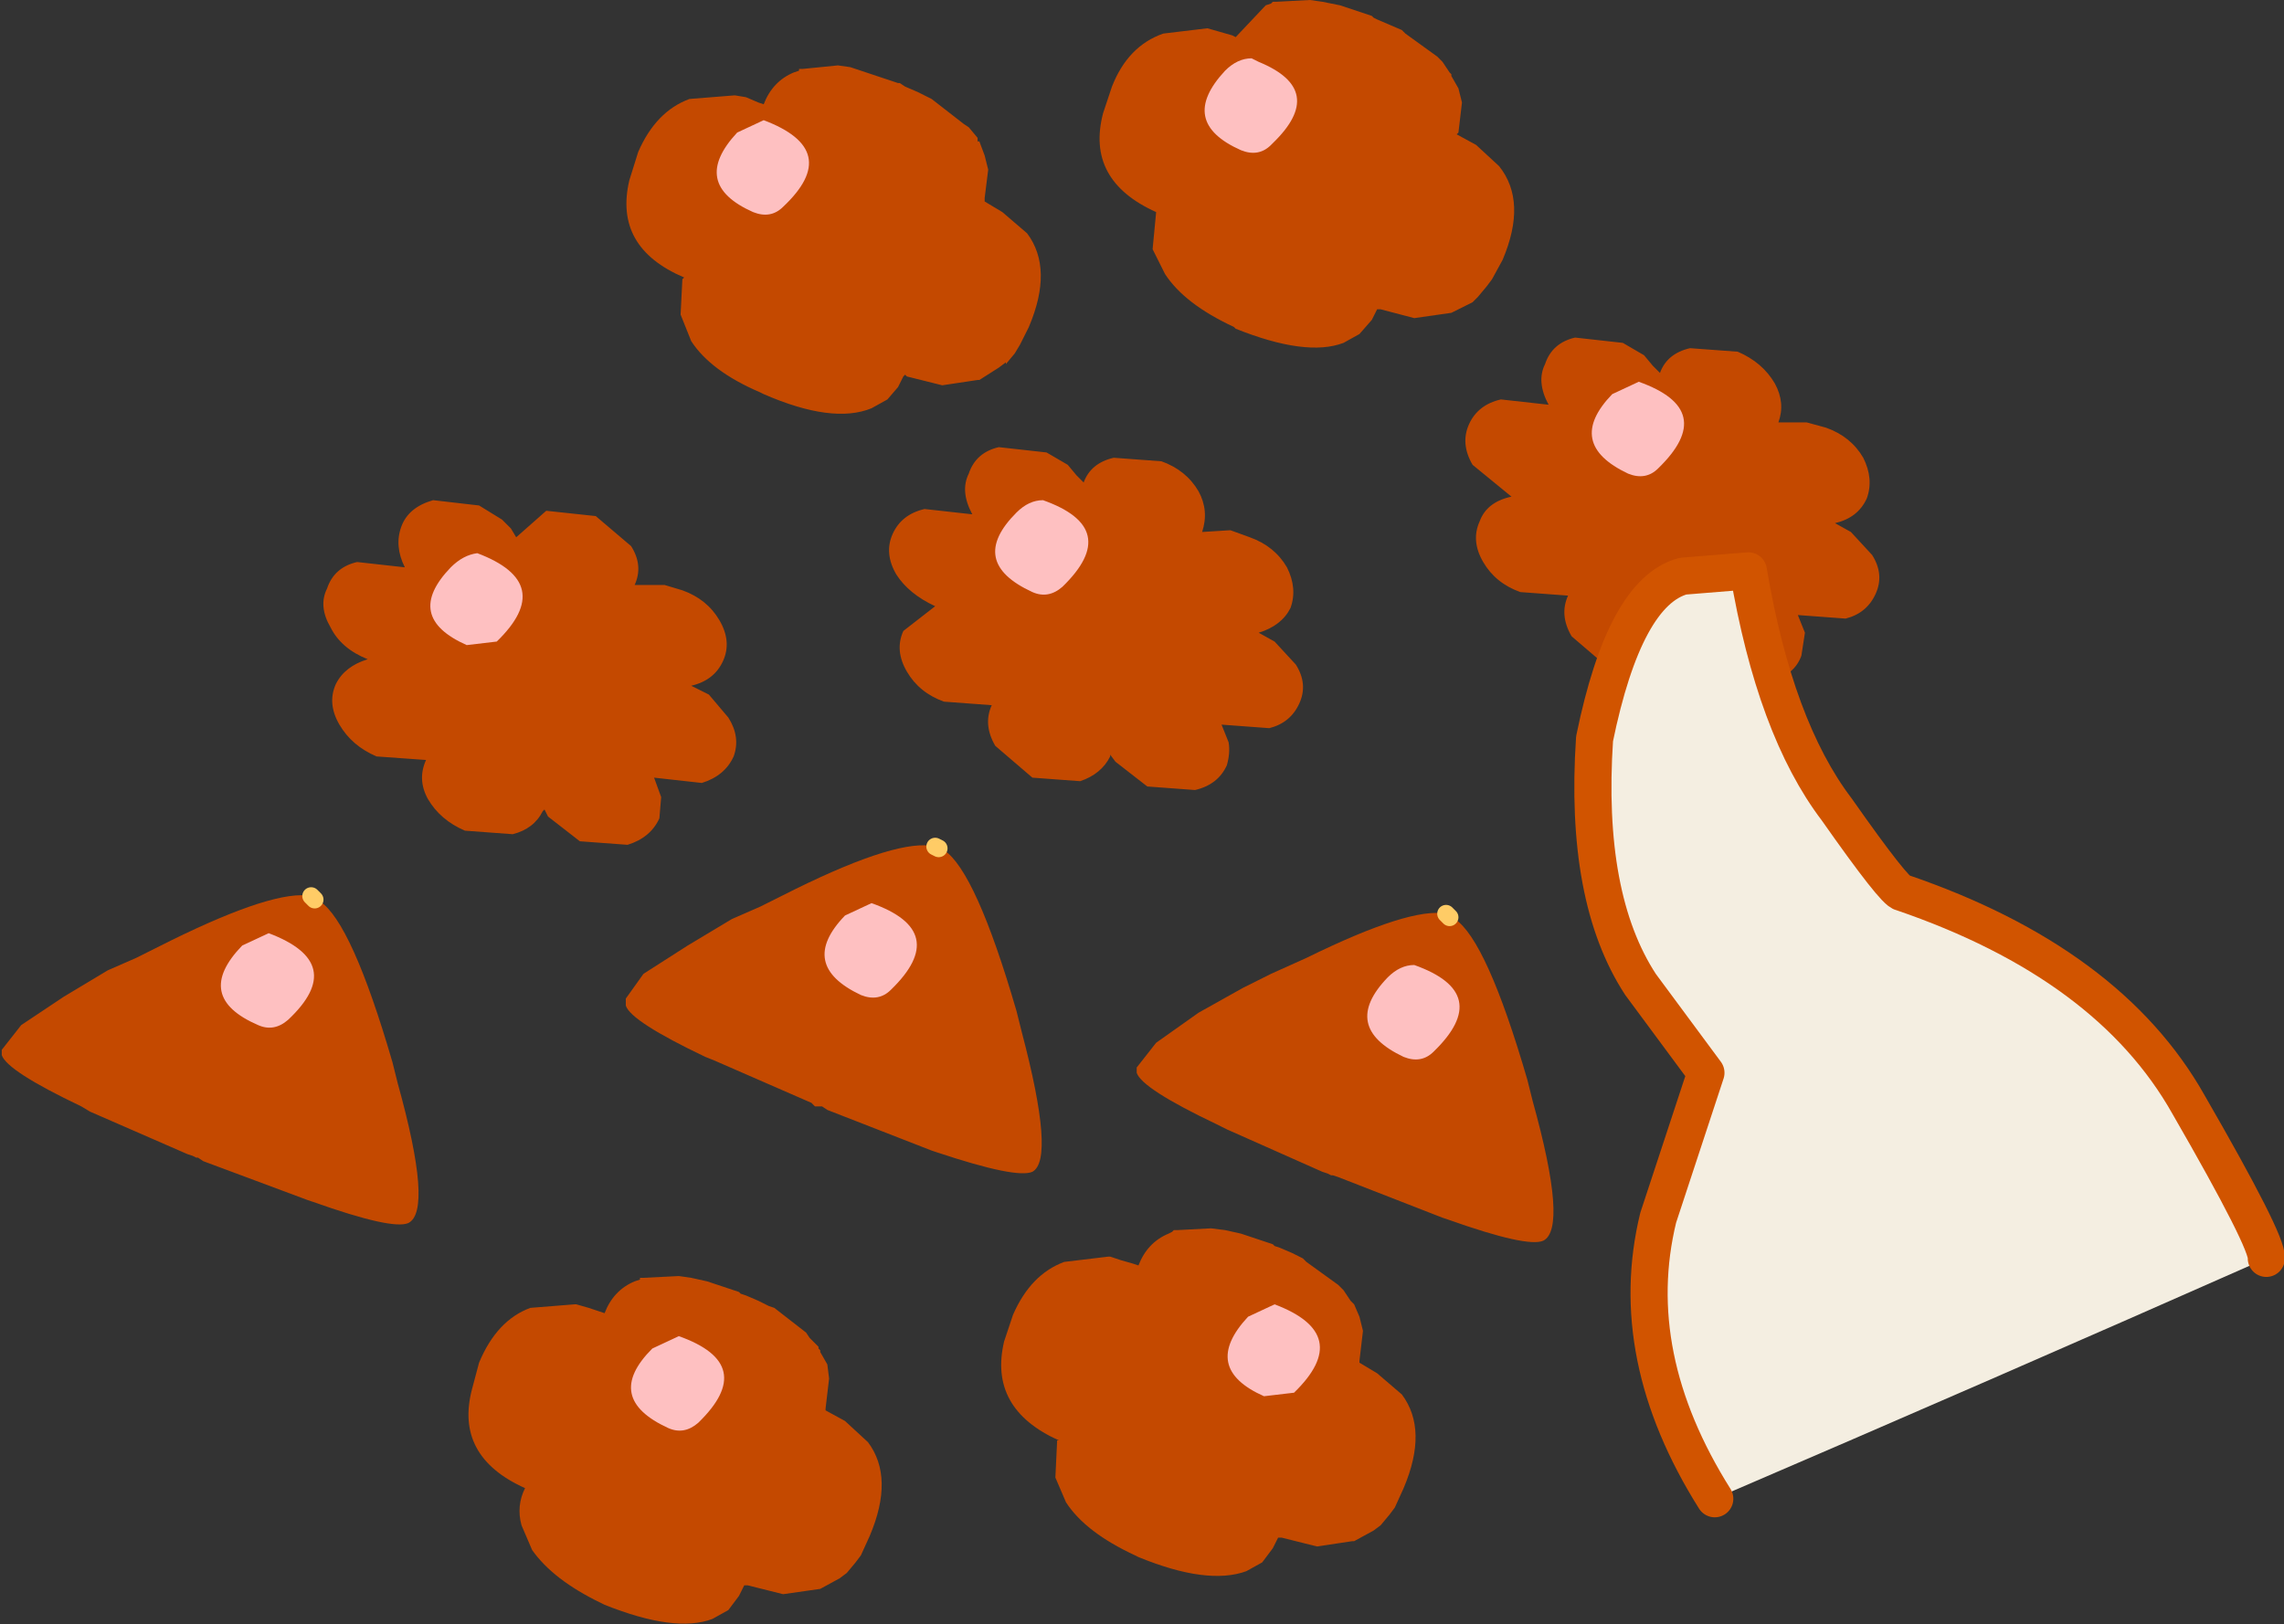
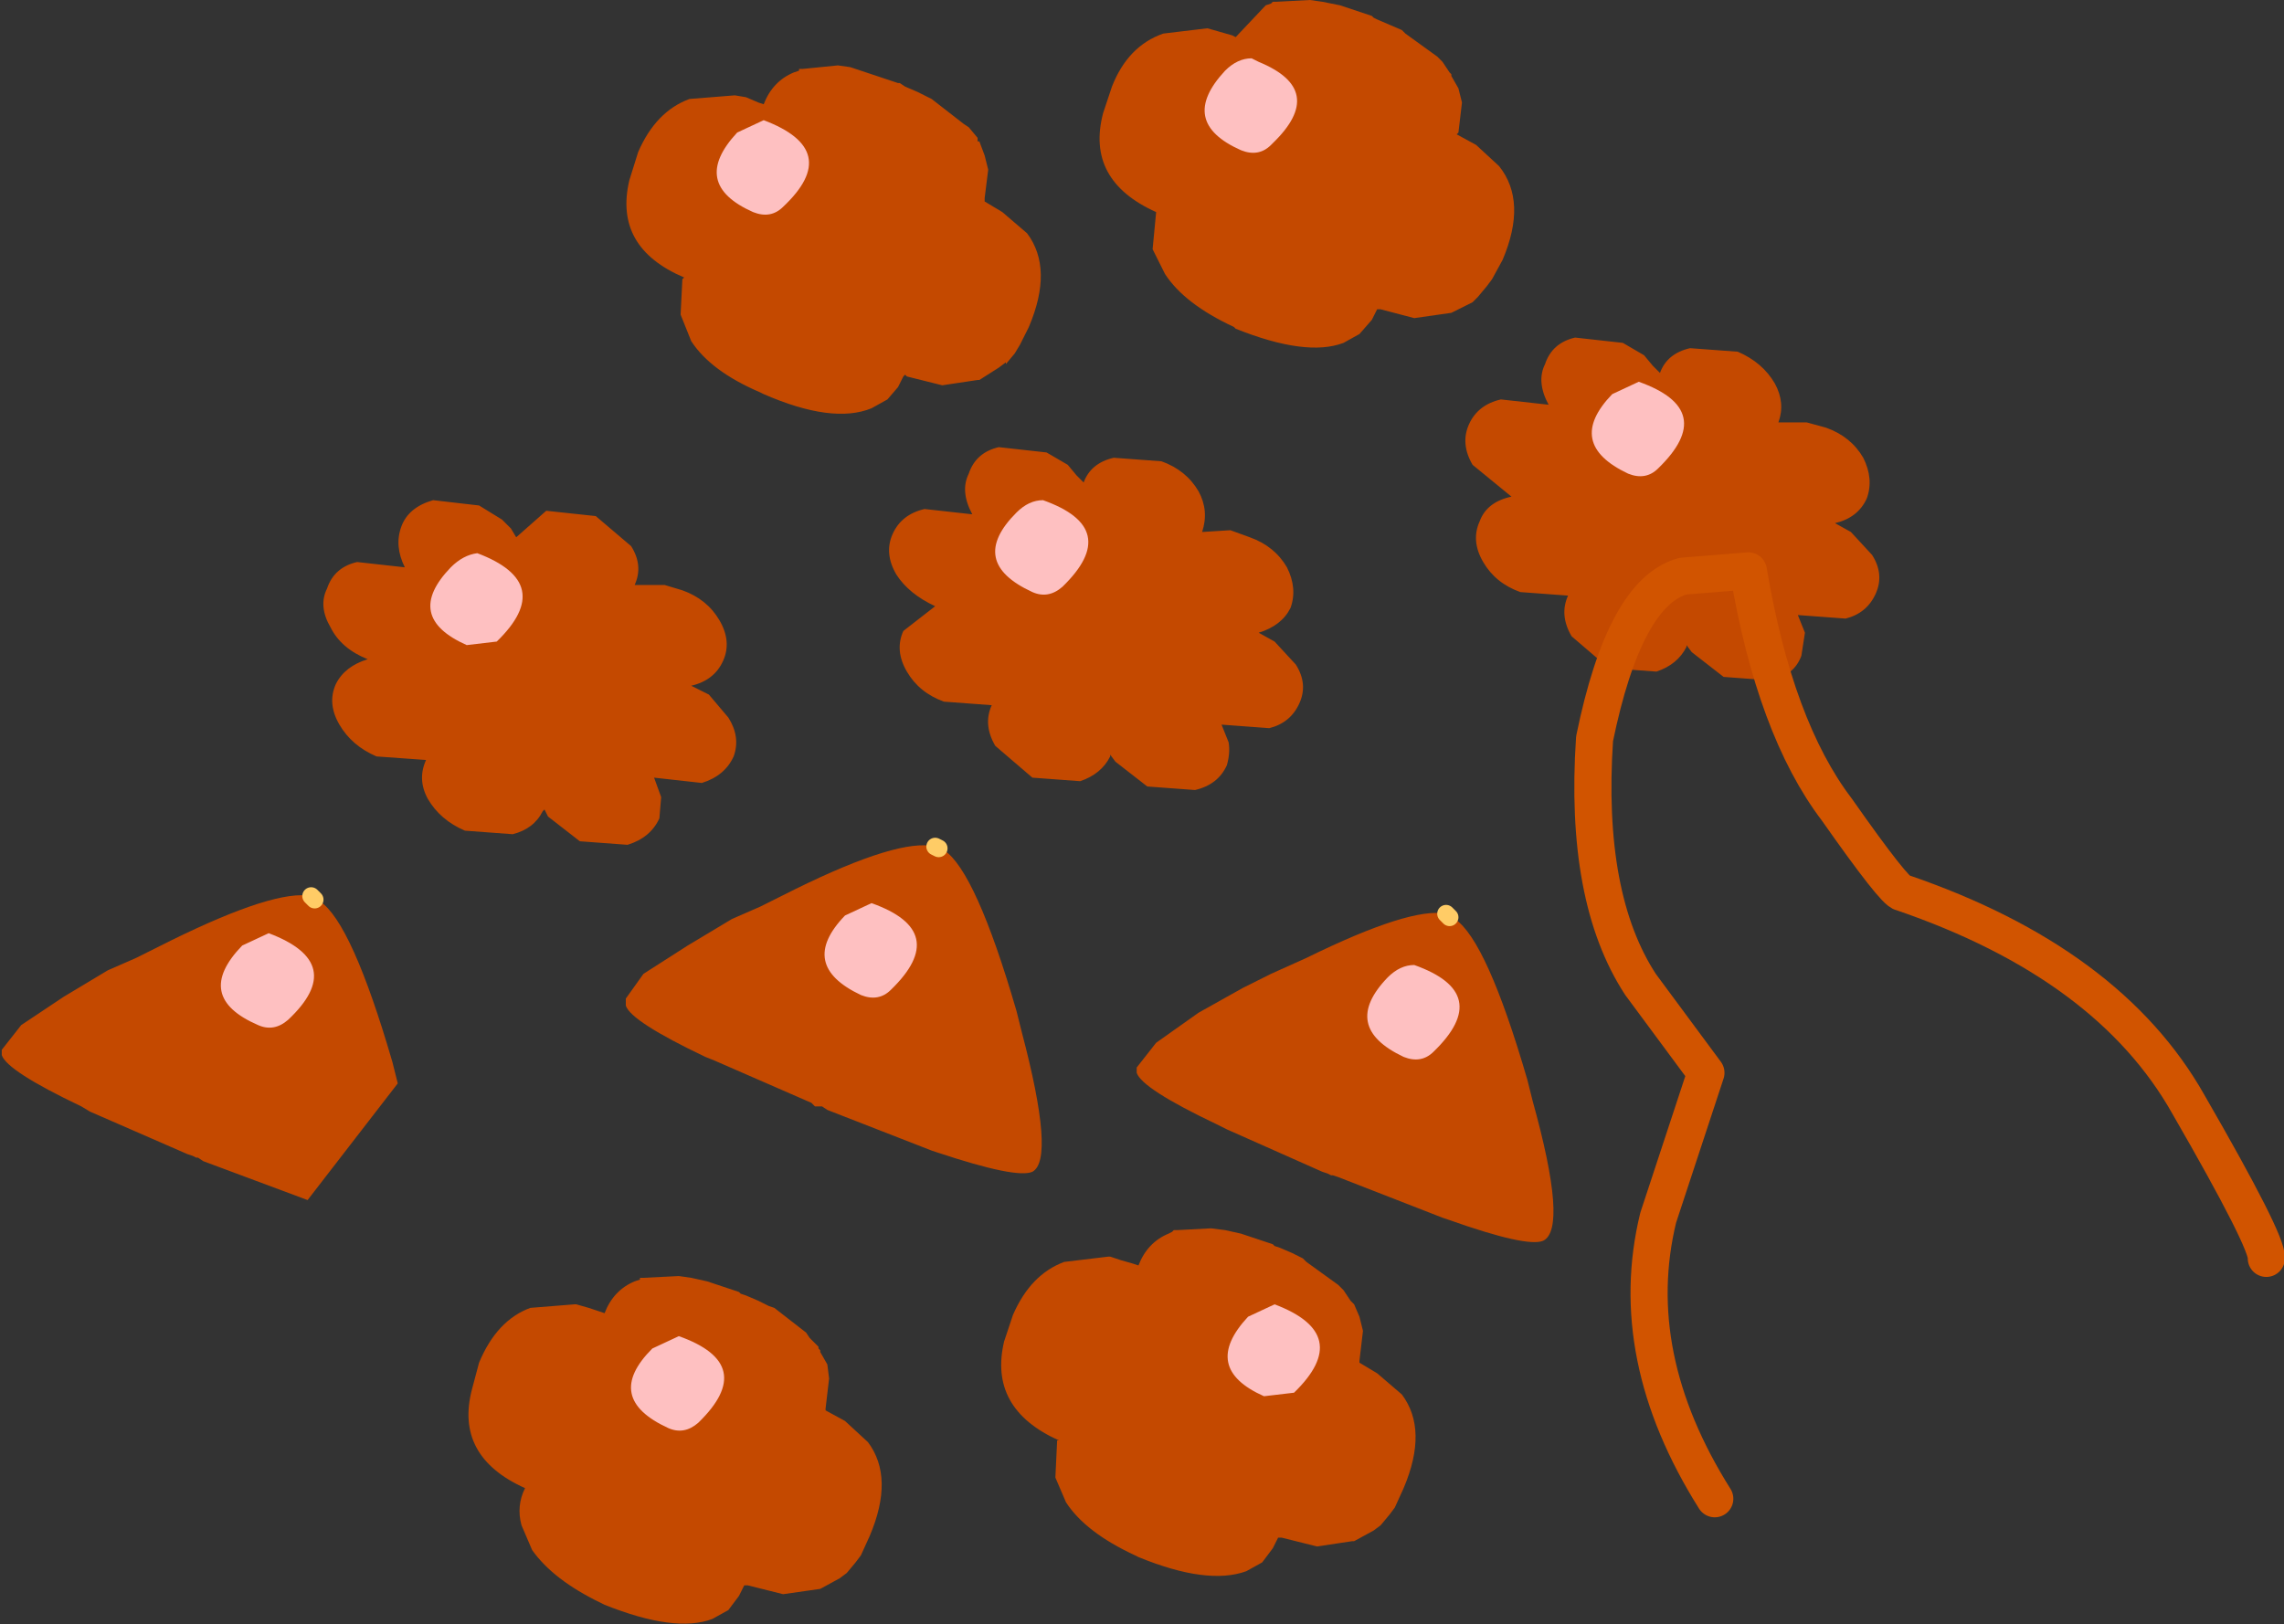
<svg xmlns="http://www.w3.org/2000/svg" height="45.95px" width="64.6px">
  <rect width="100%" height="100%" fill="#333333" stroke="none" />
  <g transform="matrix(1.0, 0.0, 0.0, 1.0, 125.1, 42.8)">
-     <path d="M-116.2 -17.35 L-116.05 -17.3 Q-115.15 -16.7 -114.0 -12.75 L-113.85 -12.15 Q-112.85 -8.55 -113.55 -8.2 -114.0 -8.0 -116.25 -8.8 L-116.4 -8.85 -119.35 -9.95 -119.5 -10.05 -119.55 -10.05 -119.65 -10.1 -119.8 -10.15 -122.55 -11.35 -122.8 -11.5 Q-124.9 -12.5 -125.05 -12.95 L-125.05 -13.0 -125.05 -13.1 -124.5 -13.8 -123.3 -14.6 -122.05 -15.35 -121.25 -15.7 -120.25 -16.2 Q-117.3 -17.65 -116.3 -17.45 L-116.2 -17.35 M-87.2 -42.65 L-86.3 -42.35 -86.25 -42.3 -86.15 -42.25 -85.8 -42.1 -85.45 -41.95 -85.35 -41.85 -84.45 -41.2 -84.3 -41.05 -84.1 -40.75 -84.05 -40.7 -84.05 -40.65 -83.85 -40.3 -83.75 -39.9 -83.85 -39.05 -83.9 -39.0 -83.35 -38.7 -82.7 -38.1 Q-81.9 -37.1 -82.6 -35.45 L-82.9 -34.9 -83.05 -34.7 -83.3 -34.4 -83.45 -34.25 -84.05 -33.95 -85.1 -33.8 -86.05 -34.05 -86.15 -34.05 -86.3 -33.75 -86.65 -33.35 -87.1 -33.1 Q-88.15 -32.7 -90.15 -33.5 L-90.2 -33.55 Q-91.6 -34.2 -92.15 -35.05 L-92.5 -35.75 -92.4 -36.8 Q-94.4 -37.7 -93.9 -39.6 L-93.65 -40.35 Q-93.2 -41.5 -92.2 -41.85 L-90.95 -42.0 -90.6 -41.9 -90.25 -41.8 -90.15 -41.75 -89.3 -42.65 -89.15 -42.7 -89.1 -42.75 -89.0 -42.75 -88.05 -42.8 -87.7 -42.75 -87.2 -42.65 M-100.6 -40.75 L-99.7 -40.45 -99.65 -40.45 -99.5 -40.35 -99.15 -40.2 -98.85 -40.05 -98.75 -40.0 -97.85 -39.3 -97.7 -39.2 -97.45 -38.9 -97.45 -38.85 -97.45 -38.8 -97.4 -38.8 -97.25 -38.4 -97.15 -38.0 -97.25 -37.2 -97.25 -37.1 -96.75 -36.8 -96.05 -36.2 Q-95.3 -35.2 -96.0 -33.55 L-96.25 -33.05 -96.4 -32.8 -96.65 -32.5 -96.65 -32.55 -96.85 -32.4 -97.4 -32.05 -97.45 -32.05 -98.45 -31.9 -99.45 -32.15 -99.5 -32.2 -99.55 -32.15 -99.7 -31.85 -100.0 -31.5 -100.45 -31.25 Q-101.55 -30.8 -103.5 -31.65 L-103.6 -31.7 Q-105.0 -32.3 -105.55 -33.15 L-105.85 -33.9 -105.8 -34.9 -105.75 -34.95 Q-107.75 -35.8 -107.3 -37.7 L-107.05 -38.5 Q-106.55 -39.65 -105.6 -40.0 L-104.35 -40.1 -104.3 -40.1 -104.0 -40.05 -103.65 -39.9 -103.5 -39.85 Q-103.25 -40.5 -102.65 -40.75 L-102.5 -40.8 -102.5 -40.85 -102.4 -40.85 -101.4 -40.95 -101.05 -40.9 -100.6 -40.75 M-97.6 -28.25 Q-97.95 -28.9 -97.7 -29.4 -97.5 -30.0 -96.85 -30.15 L-95.5 -30.0 -94.9 -29.65 -94.65 -29.35 -94.45 -29.15 Q-94.25 -29.7 -93.6 -29.85 L-92.25 -29.75 Q-91.55 -29.5 -91.2 -28.9 -90.9 -28.35 -91.1 -27.75 L-90.3 -27.8 -89.75 -27.6 Q-89.05 -27.35 -88.7 -26.75 -88.4 -26.15 -88.6 -25.6 -88.85 -25.1 -89.5 -24.9 L-89.05 -24.65 -88.45 -24.0 Q-88.1 -23.45 -88.35 -22.9 -88.6 -22.35 -89.2 -22.2 L-90.55 -22.3 -90.35 -21.8 Q-90.3 -21.5 -90.4 -21.15 -90.65 -20.6 -91.3 -20.45 L-92.65 -20.55 -93.55 -21.25 -93.7 -21.45 -93.7 -21.4 Q-93.95 -20.9 -94.55 -20.7 L-95.9 -20.8 -96.95 -21.7 Q-97.3 -22.3 -97.05 -22.85 L-98.4 -22.95 Q-99.1 -23.2 -99.45 -23.8 -99.8 -24.4 -99.55 -24.95 L-98.65 -25.65 Q-99.4 -26.0 -99.75 -26.55 -100.1 -27.15 -99.85 -27.7 -99.6 -28.25 -98.95 -28.4 L-97.6 -28.25 M-81.3 -31.35 Q-81.65 -32.0 -81.4 -32.5 -81.2 -33.1 -80.55 -33.25 L-79.2 -33.1 -78.6 -32.75 -78.35 -32.45 -78.15 -32.25 Q-77.95 -32.8 -77.3 -32.95 L-75.95 -32.85 Q-75.25 -32.55 -74.9 -31.95 -74.6 -31.4 -74.8 -30.85 L-74.0 -30.85 -73.45 -30.7 Q-72.75 -30.45 -72.4 -29.85 -72.1 -29.25 -72.3 -28.7 -72.55 -28.15 -73.2 -28.0 L-72.75 -27.75 -72.15 -27.1 Q-71.8 -26.55 -72.05 -26.0 -72.3 -25.45 -72.9 -25.3 L-74.25 -25.4 -74.05 -24.9 -74.15 -24.25 Q-74.35 -23.7 -75.0 -23.55 L-76.35 -23.65 -77.25 -24.35 -77.4 -24.55 -77.4 -24.5 Q-77.65 -24.0 -78.25 -23.8 L-79.6 -23.9 -80.65 -24.8 Q-81.0 -25.4 -80.75 -25.95 L-82.1 -26.05 Q-82.8 -26.3 -83.15 -26.9 -83.5 -27.5 -83.25 -28.05 -83.05 -28.6 -82.35 -28.75 L-83.45 -29.65 Q-83.8 -30.25 -83.55 -30.8 -83.3 -31.35 -82.65 -31.5 L-81.3 -31.35 M-111.55 -28.5 L-110.9 -28.1 -110.65 -27.85 -110.5 -27.6 -109.65 -28.35 -108.25 -28.2 -107.25 -27.35 Q-106.9 -26.8 -107.15 -26.25 L-106.3 -26.25 -105.8 -26.1 Q-105.1 -25.85 -104.75 -25.25 -104.4 -24.65 -104.65 -24.1 -104.9 -23.55 -105.55 -23.4 L-105.05 -23.15 -104.5 -22.5 Q-104.15 -21.95 -104.35 -21.4 -104.6 -20.85 -105.25 -20.65 L-106.6 -20.8 -106.4 -20.25 -106.45 -19.65 Q-106.7 -19.1 -107.35 -18.9 L-108.7 -19.0 -109.6 -19.7 -109.7 -19.9 -109.75 -19.85 Q-110.0 -19.35 -110.6 -19.2 L-111.95 -19.3 Q-112.65 -19.6 -113.0 -20.2 -113.3 -20.75 -113.05 -21.3 L-114.45 -21.4 Q-115.15 -21.7 -115.5 -22.3 -115.85 -22.9 -115.6 -23.45 -115.35 -23.95 -114.7 -24.15 -115.45 -24.45 -115.75 -25.05 -116.1 -25.65 -115.85 -26.15 -115.65 -26.75 -115.0 -26.9 L-113.65 -26.75 Q-113.95 -27.35 -113.75 -27.9 -113.55 -28.45 -112.85 -28.65 L-111.55 -28.5 M-98.55 -18.8 L-98.4 -18.75 Q-97.5 -18.15 -96.35 -14.2 L-96.2 -13.6 Q-95.25 -10.0 -95.9 -9.65 -96.35 -9.45 -98.6 -10.2 L-98.75 -10.25 -101.7 -11.4 -101.85 -11.5 -101.9 -11.5 -102.05 -11.5 -102.15 -11.6 -104.9 -12.8 -105.15 -12.9 Q-107.25 -13.9 -107.4 -14.35 L-107.4 -14.4 -107.4 -14.55 -106.9 -15.25 -105.65 -16.05 -104.4 -16.8 -103.6 -17.15 -102.6 -17.65 Q-99.65 -19.1 -98.65 -18.85 L-98.55 -18.8 M-111.55 -4.25 Q-111.05 -5.45 -110.1 -5.8 L-108.85 -5.9 -108.8 -5.9 -108.45 -5.8 -108.15 -5.7 -108.0 -5.65 Q-107.75 -6.3 -107.15 -6.55 L-107.0 -6.6 -107.0 -6.65 -106.9 -6.65 -105.9 -6.7 -105.55 -6.65 -105.1 -6.55 -104.2 -6.25 -104.15 -6.2 -104.0 -6.15 -103.65 -6.0 -103.35 -5.85 -103.2 -5.8 -102.3 -5.1 -102.2 -4.95 -101.95 -4.7 -101.95 -4.65 -101.9 -4.6 -101.9 -4.55 -101.7 -4.2 -101.65 -3.8 -101.75 -2.95 -101.75 -2.9 -101.2 -2.6 -100.55 -2.0 Q-99.8 -1.0 -100.5 0.65 L-100.75 1.2 -100.9 1.4 -101.15 1.7 -101.35 1.85 -101.9 2.15 -102.95 2.3 -103.95 2.05 -104.0 2.05 -104.05 2.05 -104.2 2.35 -104.5 2.75 -104.95 3.0 Q-106.0 3.4 -108.0 2.6 L-108.1 2.55 Q-109.45 1.9 -110.05 1.05 L-110.35 0.35 Q-110.5 -0.2 -110.25 -0.7 -112.25 -1.6 -111.75 -3.5 L-111.55 -4.25 M-84.1 -16.85 L-83.95 -16.8 Q-83.05 -16.2 -81.9 -12.25 L-81.75 -11.65 Q-80.75 -8.05 -81.45 -7.7 -81.9 -7.5 -84.15 -8.3 L-84.3 -8.35 -87.25 -9.5 -87.4 -9.55 -87.45 -9.55 -87.55 -9.6 -87.7 -9.65 -90.4 -10.85 -90.7 -11.0 Q-92.8 -12.0 -92.95 -12.45 L-92.95 -12.5 -92.95 -12.6 -92.4 -13.3 -91.2 -14.15 -89.95 -14.85 -89.15 -15.25 -88.15 -15.7 Q-85.2 -17.15 -84.2 -16.95 L-84.1 -16.85 M-93.75 -7.25 L-93.7 -7.25 -93.4 -7.15 -93.05 -7.05 -92.9 -7.0 Q-92.65 -7.65 -92.05 -7.9 L-91.95 -7.95 -91.9 -8.0 -91.8 -8.0 -90.85 -8.05 -90.45 -8.0 -90.0 -7.9 -89.1 -7.6 -89.05 -7.55 -88.9 -7.5 -88.55 -7.35 -88.25 -7.2 -88.15 -7.1 -87.25 -6.45 -87.1 -6.3 -86.9 -6.0 -86.85 -5.95 -86.8 -5.9 -86.65 -5.55 -86.55 -5.15 -86.65 -4.3 -86.65 -4.25 -86.15 -3.95 -85.45 -3.35 Q-84.7 -2.35 -85.4 -0.7 L-85.65 -0.15 -85.8 0.05 -86.05 0.35 -86.25 0.5 -86.8 0.8 -86.85 0.8 -87.85 0.95 -88.85 0.7 -88.9 0.7 -88.95 0.7 -89.1 1.0 -89.4 1.4 -89.85 1.65 Q-90.95 2.05 -92.9 1.25 L-93.0 1.2 Q-94.4 0.55 -94.95 -0.3 L-95.25 -1.0 -95.2 -2.05 -95.15 -2.05 Q-97.15 -2.95 -96.7 -4.85 L-96.45 -5.6 Q-95.95 -6.75 -95.0 -7.1 L-93.75 -7.25" fill="#c44900" fill-rule="evenodd" stroke="none" />
+     <path d="M-116.2 -17.35 L-116.05 -17.3 Q-115.15 -16.7 -114.0 -12.75 L-113.85 -12.15 L-116.4 -8.85 -119.35 -9.95 -119.5 -10.05 -119.55 -10.05 -119.65 -10.1 -119.8 -10.15 -122.55 -11.35 -122.8 -11.5 Q-124.9 -12.5 -125.05 -12.95 L-125.05 -13.0 -125.05 -13.1 -124.5 -13.8 -123.3 -14.6 -122.05 -15.35 -121.25 -15.7 -120.25 -16.2 Q-117.3 -17.65 -116.3 -17.45 L-116.2 -17.35 M-87.2 -42.65 L-86.3 -42.35 -86.25 -42.3 -86.15 -42.25 -85.8 -42.1 -85.45 -41.95 -85.35 -41.85 -84.45 -41.2 -84.3 -41.05 -84.1 -40.75 -84.05 -40.7 -84.05 -40.65 -83.85 -40.3 -83.75 -39.9 -83.85 -39.05 -83.9 -39.0 -83.35 -38.7 -82.7 -38.1 Q-81.9 -37.1 -82.6 -35.45 L-82.9 -34.9 -83.05 -34.7 -83.3 -34.4 -83.45 -34.25 -84.05 -33.95 -85.1 -33.8 -86.05 -34.05 -86.15 -34.05 -86.3 -33.75 -86.65 -33.35 -87.1 -33.1 Q-88.15 -32.7 -90.15 -33.5 L-90.2 -33.55 Q-91.6 -34.2 -92.15 -35.05 L-92.5 -35.75 -92.4 -36.8 Q-94.4 -37.7 -93.9 -39.6 L-93.65 -40.35 Q-93.2 -41.5 -92.2 -41.85 L-90.95 -42.0 -90.6 -41.9 -90.25 -41.8 -90.15 -41.75 -89.3 -42.65 -89.15 -42.7 -89.1 -42.75 -89.0 -42.75 -88.05 -42.8 -87.7 -42.75 -87.2 -42.65 M-100.6 -40.75 L-99.7 -40.45 -99.65 -40.45 -99.5 -40.35 -99.15 -40.2 -98.85 -40.05 -98.75 -40.0 -97.85 -39.3 -97.7 -39.2 -97.45 -38.9 -97.45 -38.85 -97.45 -38.8 -97.4 -38.8 -97.25 -38.4 -97.15 -38.0 -97.25 -37.2 -97.25 -37.1 -96.75 -36.8 -96.05 -36.2 Q-95.3 -35.2 -96.0 -33.55 L-96.25 -33.05 -96.4 -32.8 -96.65 -32.5 -96.65 -32.55 -96.85 -32.4 -97.4 -32.05 -97.45 -32.05 -98.45 -31.9 -99.45 -32.15 -99.5 -32.2 -99.55 -32.15 -99.7 -31.85 -100.0 -31.5 -100.45 -31.25 Q-101.55 -30.8 -103.5 -31.65 L-103.6 -31.7 Q-105.0 -32.3 -105.55 -33.15 L-105.85 -33.9 -105.8 -34.9 -105.75 -34.95 Q-107.75 -35.8 -107.3 -37.7 L-107.05 -38.5 Q-106.55 -39.65 -105.6 -40.0 L-104.35 -40.1 -104.3 -40.1 -104.0 -40.05 -103.65 -39.9 -103.5 -39.85 Q-103.25 -40.5 -102.65 -40.75 L-102.5 -40.8 -102.5 -40.85 -102.4 -40.85 -101.4 -40.95 -101.05 -40.9 -100.6 -40.75 M-97.6 -28.25 Q-97.95 -28.9 -97.7 -29.4 -97.5 -30.0 -96.85 -30.15 L-95.5 -30.0 -94.9 -29.65 -94.65 -29.35 -94.45 -29.15 Q-94.25 -29.7 -93.6 -29.85 L-92.25 -29.75 Q-91.55 -29.5 -91.2 -28.9 -90.9 -28.35 -91.1 -27.75 L-90.3 -27.8 -89.75 -27.6 Q-89.05 -27.35 -88.7 -26.75 -88.4 -26.15 -88.6 -25.6 -88.85 -25.1 -89.5 -24.9 L-89.05 -24.65 -88.45 -24.0 Q-88.1 -23.45 -88.35 -22.9 -88.6 -22.35 -89.2 -22.2 L-90.55 -22.3 -90.35 -21.8 Q-90.3 -21.5 -90.4 -21.15 -90.65 -20.6 -91.3 -20.45 L-92.65 -20.55 -93.55 -21.25 -93.7 -21.45 -93.7 -21.4 Q-93.95 -20.9 -94.55 -20.7 L-95.9 -20.8 -96.95 -21.7 Q-97.3 -22.3 -97.05 -22.85 L-98.4 -22.95 Q-99.1 -23.2 -99.45 -23.8 -99.8 -24.4 -99.55 -24.95 L-98.65 -25.65 Q-99.4 -26.0 -99.75 -26.55 -100.1 -27.15 -99.85 -27.7 -99.6 -28.25 -98.95 -28.4 L-97.6 -28.25 M-81.3 -31.35 Q-81.65 -32.0 -81.4 -32.5 -81.2 -33.1 -80.55 -33.25 L-79.2 -33.1 -78.6 -32.75 -78.35 -32.45 -78.15 -32.25 Q-77.95 -32.8 -77.3 -32.95 L-75.95 -32.85 Q-75.25 -32.55 -74.9 -31.95 -74.6 -31.4 -74.8 -30.85 L-74.0 -30.85 -73.45 -30.7 Q-72.75 -30.45 -72.4 -29.85 -72.1 -29.25 -72.3 -28.7 -72.55 -28.15 -73.2 -28.0 L-72.75 -27.75 -72.15 -27.1 Q-71.8 -26.55 -72.05 -26.0 -72.3 -25.45 -72.9 -25.3 L-74.25 -25.4 -74.05 -24.9 -74.15 -24.25 Q-74.35 -23.7 -75.0 -23.55 L-76.35 -23.65 -77.25 -24.35 -77.4 -24.55 -77.4 -24.5 Q-77.65 -24.0 -78.25 -23.8 L-79.6 -23.9 -80.65 -24.8 Q-81.0 -25.4 -80.75 -25.95 L-82.1 -26.05 Q-82.8 -26.3 -83.15 -26.9 -83.5 -27.5 -83.25 -28.05 -83.05 -28.6 -82.35 -28.75 L-83.45 -29.65 Q-83.8 -30.25 -83.55 -30.8 -83.3 -31.35 -82.65 -31.5 L-81.3 -31.35 M-111.55 -28.5 L-110.9 -28.1 -110.65 -27.85 -110.5 -27.6 -109.65 -28.35 -108.25 -28.2 -107.25 -27.35 Q-106.9 -26.8 -107.15 -26.25 L-106.3 -26.25 -105.8 -26.1 Q-105.1 -25.85 -104.75 -25.25 -104.4 -24.65 -104.65 -24.1 -104.9 -23.55 -105.55 -23.4 L-105.05 -23.15 -104.5 -22.5 Q-104.15 -21.95 -104.35 -21.4 -104.6 -20.85 -105.25 -20.65 L-106.6 -20.8 -106.4 -20.25 -106.45 -19.65 Q-106.7 -19.1 -107.35 -18.9 L-108.7 -19.0 -109.6 -19.7 -109.7 -19.9 -109.75 -19.85 Q-110.0 -19.35 -110.6 -19.2 L-111.95 -19.3 Q-112.65 -19.6 -113.0 -20.2 -113.3 -20.75 -113.05 -21.3 L-114.45 -21.4 Q-115.15 -21.7 -115.5 -22.3 -115.85 -22.9 -115.6 -23.45 -115.35 -23.95 -114.7 -24.15 -115.45 -24.45 -115.75 -25.05 -116.1 -25.65 -115.85 -26.15 -115.65 -26.75 -115.0 -26.9 L-113.65 -26.75 Q-113.95 -27.35 -113.75 -27.9 -113.55 -28.45 -112.85 -28.65 L-111.55 -28.5 M-98.55 -18.8 L-98.4 -18.75 Q-97.5 -18.15 -96.35 -14.2 L-96.2 -13.6 Q-95.25 -10.0 -95.9 -9.65 -96.35 -9.45 -98.6 -10.2 L-98.75 -10.25 -101.7 -11.4 -101.85 -11.5 -101.9 -11.5 -102.05 -11.5 -102.15 -11.6 -104.9 -12.8 -105.15 -12.9 Q-107.25 -13.9 -107.4 -14.35 L-107.4 -14.4 -107.4 -14.55 -106.9 -15.25 -105.65 -16.05 -104.4 -16.8 -103.6 -17.15 -102.6 -17.65 Q-99.65 -19.1 -98.65 -18.85 L-98.55 -18.8 M-111.55 -4.25 Q-111.05 -5.45 -110.1 -5.8 L-108.85 -5.9 -108.8 -5.9 -108.45 -5.8 -108.15 -5.7 -108.0 -5.65 Q-107.75 -6.3 -107.15 -6.55 L-107.0 -6.6 -107.0 -6.65 -106.9 -6.65 -105.9 -6.7 -105.55 -6.65 -105.1 -6.55 -104.2 -6.25 -104.15 -6.2 -104.0 -6.15 -103.65 -6.0 -103.35 -5.85 -103.2 -5.8 -102.3 -5.1 -102.2 -4.95 -101.95 -4.7 -101.95 -4.65 -101.9 -4.6 -101.9 -4.55 -101.7 -4.2 -101.65 -3.8 -101.75 -2.95 -101.75 -2.9 -101.2 -2.6 -100.55 -2.0 Q-99.8 -1.0 -100.5 0.65 L-100.75 1.2 -100.9 1.4 -101.15 1.7 -101.35 1.85 -101.9 2.15 -102.95 2.3 -103.95 2.05 -104.0 2.05 -104.05 2.05 -104.2 2.35 -104.5 2.75 -104.95 3.0 Q-106.0 3.4 -108.0 2.6 L-108.1 2.55 Q-109.45 1.9 -110.05 1.05 L-110.35 0.35 Q-110.5 -0.2 -110.25 -0.7 -112.25 -1.6 -111.75 -3.5 L-111.55 -4.25 M-84.1 -16.85 L-83.95 -16.8 Q-83.05 -16.2 -81.9 -12.25 L-81.75 -11.65 Q-80.75 -8.05 -81.45 -7.7 -81.9 -7.5 -84.15 -8.3 L-84.3 -8.35 -87.25 -9.5 -87.4 -9.55 -87.45 -9.55 -87.55 -9.6 -87.7 -9.65 -90.4 -10.85 -90.7 -11.0 Q-92.8 -12.0 -92.95 -12.45 L-92.95 -12.5 -92.95 -12.6 -92.4 -13.3 -91.2 -14.15 -89.95 -14.85 -89.15 -15.25 -88.15 -15.7 Q-85.2 -17.15 -84.2 -16.95 L-84.1 -16.85 M-93.75 -7.25 L-93.7 -7.25 -93.4 -7.15 -93.05 -7.05 -92.9 -7.0 Q-92.65 -7.65 -92.05 -7.9 L-91.95 -7.95 -91.9 -8.0 -91.8 -8.0 -90.85 -8.05 -90.45 -8.0 -90.0 -7.9 -89.1 -7.6 -89.05 -7.55 -88.9 -7.5 -88.55 -7.35 -88.25 -7.2 -88.15 -7.1 -87.25 -6.45 -87.1 -6.3 -86.9 -6.0 -86.85 -5.95 -86.8 -5.9 -86.65 -5.55 -86.55 -5.15 -86.65 -4.3 -86.65 -4.25 -86.15 -3.95 -85.45 -3.35 Q-84.7 -2.35 -85.4 -0.7 L-85.65 -0.15 -85.8 0.05 -86.05 0.35 -86.25 0.5 -86.8 0.8 -86.85 0.8 -87.85 0.95 -88.85 0.7 -88.9 0.7 -88.95 0.7 -89.1 1.0 -89.4 1.4 -89.85 1.65 Q-90.95 2.05 -92.9 1.25 L-93.0 1.2 Q-94.4 0.55 -94.95 -0.3 L-95.25 -1.0 -95.2 -2.05 -95.15 -2.05 Q-97.15 -2.95 -96.7 -4.85 L-96.45 -5.6 Q-95.95 -6.75 -95.0 -7.1 L-93.75 -7.25" fill="#c44900" fill-rule="evenodd" stroke="none" />
    <path d="M-116.3 -17.45 L-116.2 -17.35 M-98.65 -18.85 L-98.55 -18.8 M-84.2 -16.95 L-84.1 -16.85" fill="none" stroke="#ffcc66" stroke-linecap="round" stroke-linejoin="round" stroke-width="0.5" />
    <path d="M-89.5 -41.05 L-88.85 -41.35 Q-86.55 -40.55 -88.3 -38.9 -88.65 -38.55 -89.1 -38.75 -87.55 -40.25 -89.5 -41.05" fill="#c44900" fill-rule="evenodd" stroke="none" />
    <path d="M-89.5 -41.05 Q-87.55 -40.25 -89.1 -38.75 L-89.15 -38.7 Q-89.5 -38.35 -90.0 -38.55 -91.8 -39.35 -90.45 -40.8 -90.1 -41.15 -89.7 -41.15 L-89.5 -41.05 M-95.05 -26.2 Q-95.45 -25.85 -95.9 -26.05 -97.75 -26.9 -96.35 -28.3 -96.0 -28.65 -95.6 -28.65 -93.35 -27.85 -95.05 -26.2 M-102.95 -36.95 Q-103.3 -36.6 -103.8 -36.8 -105.6 -37.6 -104.25 -39.05 L-103.5 -39.4 Q-101.25 -38.55 -102.95 -36.95 M-111.6 -27.15 Q-109.35 -26.3 -111.05 -24.65 L-111.9 -24.55 Q-113.7 -25.35 -112.35 -26.75 -112.0 -27.1 -111.6 -27.15 M-116.95 -13.95 Q-117.35 -13.6 -117.8 -13.8 -119.65 -14.6 -118.25 -16.05 L-117.5 -16.4 Q-115.25 -15.55 -116.95 -13.95 M-105.35 -2.55 Q-105.75 -2.2 -106.2 -2.4 -108.05 -3.25 -106.65 -4.65 L-105.9 -5.0 Q-103.65 -4.2 -105.35 -2.55 M-84.55 -13.05 Q-84.9 -12.7 -85.4 -12.9 -87.2 -13.75 -85.85 -15.15 -85.5 -15.5 -85.1 -15.5 -82.85 -14.7 -84.55 -13.05 M-99.9 -14.8 Q-100.25 -14.45 -100.75 -14.65 -102.55 -15.5 -101.2 -16.9 L-100.45 -17.25 Q-98.2 -16.45 -99.9 -14.8 M-89.8 -5.55 L-89.05 -5.9 Q-86.8 -5.05 -88.5 -3.4 L-89.35 -3.3 Q-91.15 -4.1 -89.8 -5.55 M-78.2 -29.55 Q-78.55 -29.2 -79.05 -29.4 -80.85 -30.25 -79.5 -31.65 L-78.75 -32.0 Q-76.5 -31.2 -78.2 -29.55" fill="#fec0c1" fill-rule="evenodd" stroke="none" />
-     <path d="M-76.6 -0.4 Q-79.15 -4.45 -78.2 -8.35 L-76.85 -12.45 -78.7 -14.95 Q-80.3 -17.4 -80.0 -21.9 -79.15 -26.05 -77.5 -26.5 L-75.65 -26.65 Q-74.9 -22.2 -73.15 -19.9 -71.5 -17.55 -71.3 -17.55 -65.45 -15.55 -63.2 -11.55 -60.95 -7.65 -61.0 -7.2 -68.8 -3.75 -76.6 -0.4" fill="#f4eee1" fill-rule="evenodd" stroke="none" />
    <path d="M-76.6 -0.4 Q-79.15 -4.45 -78.2 -8.35 L-76.85 -12.45 -78.7 -14.95 Q-80.3 -17.4 -80.0 -21.9 -79.15 -26.05 -77.5 -26.5 L-75.65 -26.65 Q-74.9 -22.2 -73.15 -19.9 -71.5 -17.55 -71.3 -17.55 -65.45 -15.55 -63.2 -11.55 -60.95 -7.65 -61.0 -7.2" fill="none" stroke="#d15400" stroke-linecap="round" stroke-linejoin="round" stroke-width="1.05" />
  </g>
</svg>